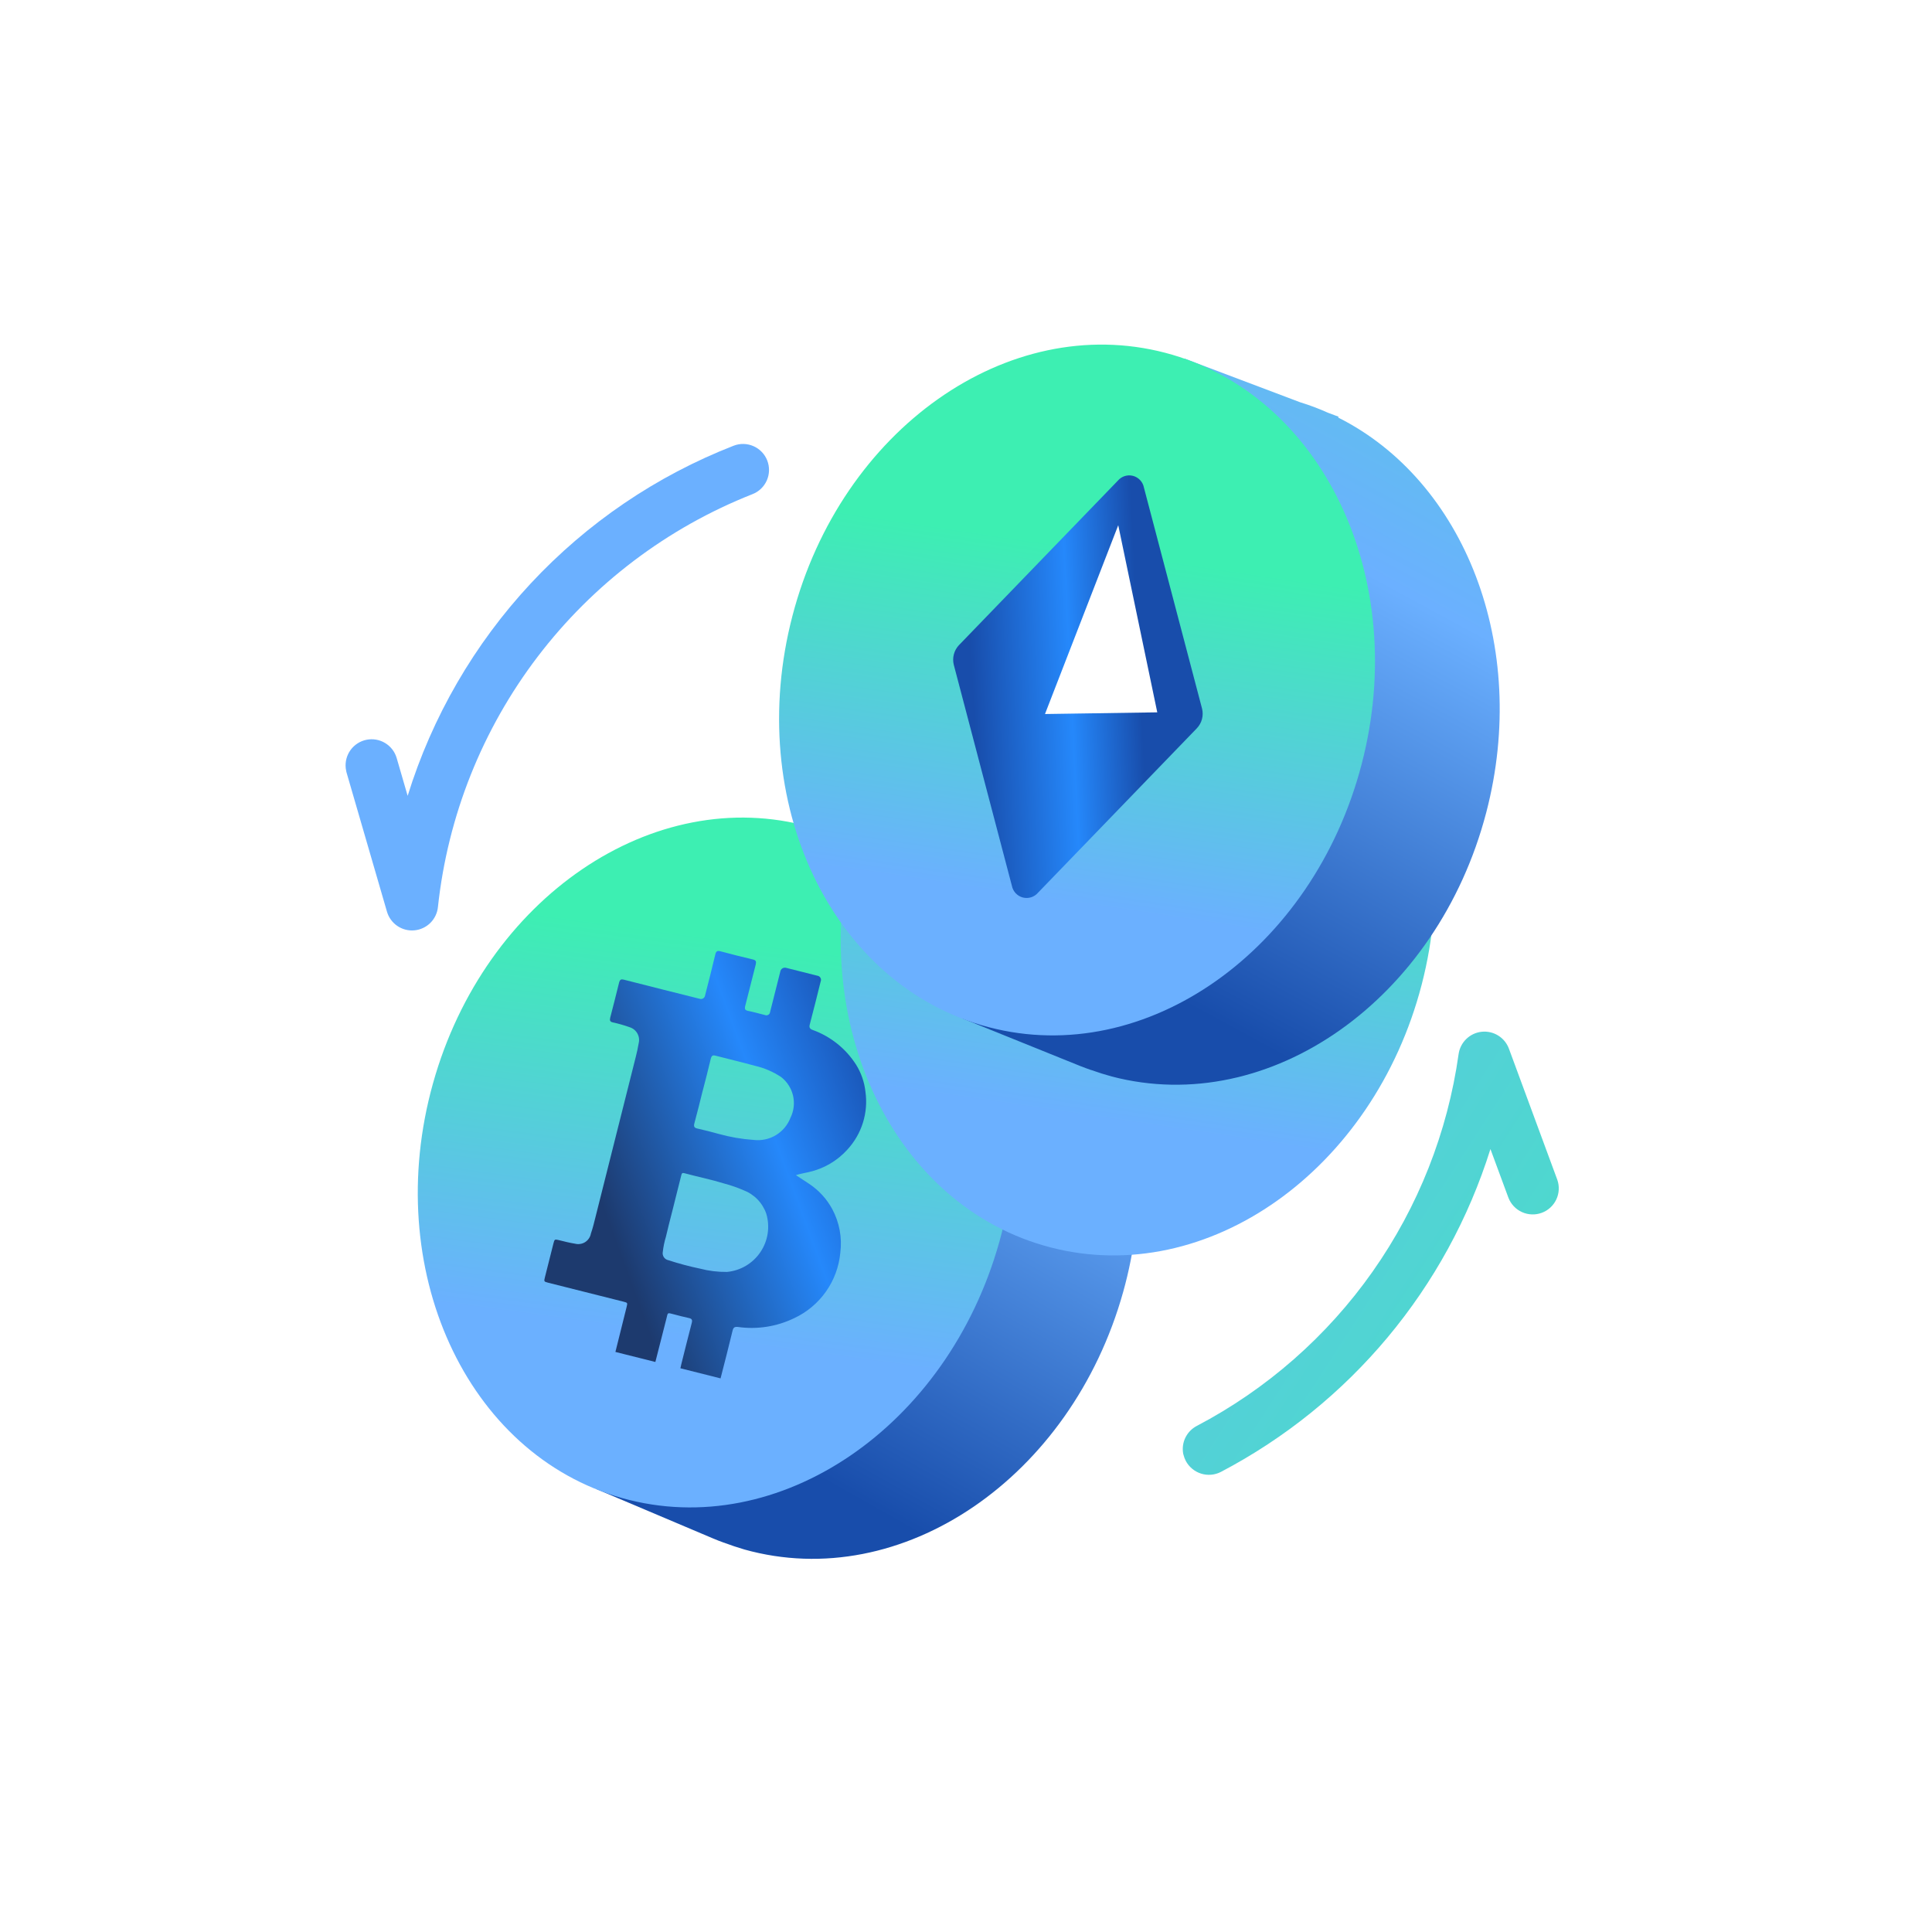
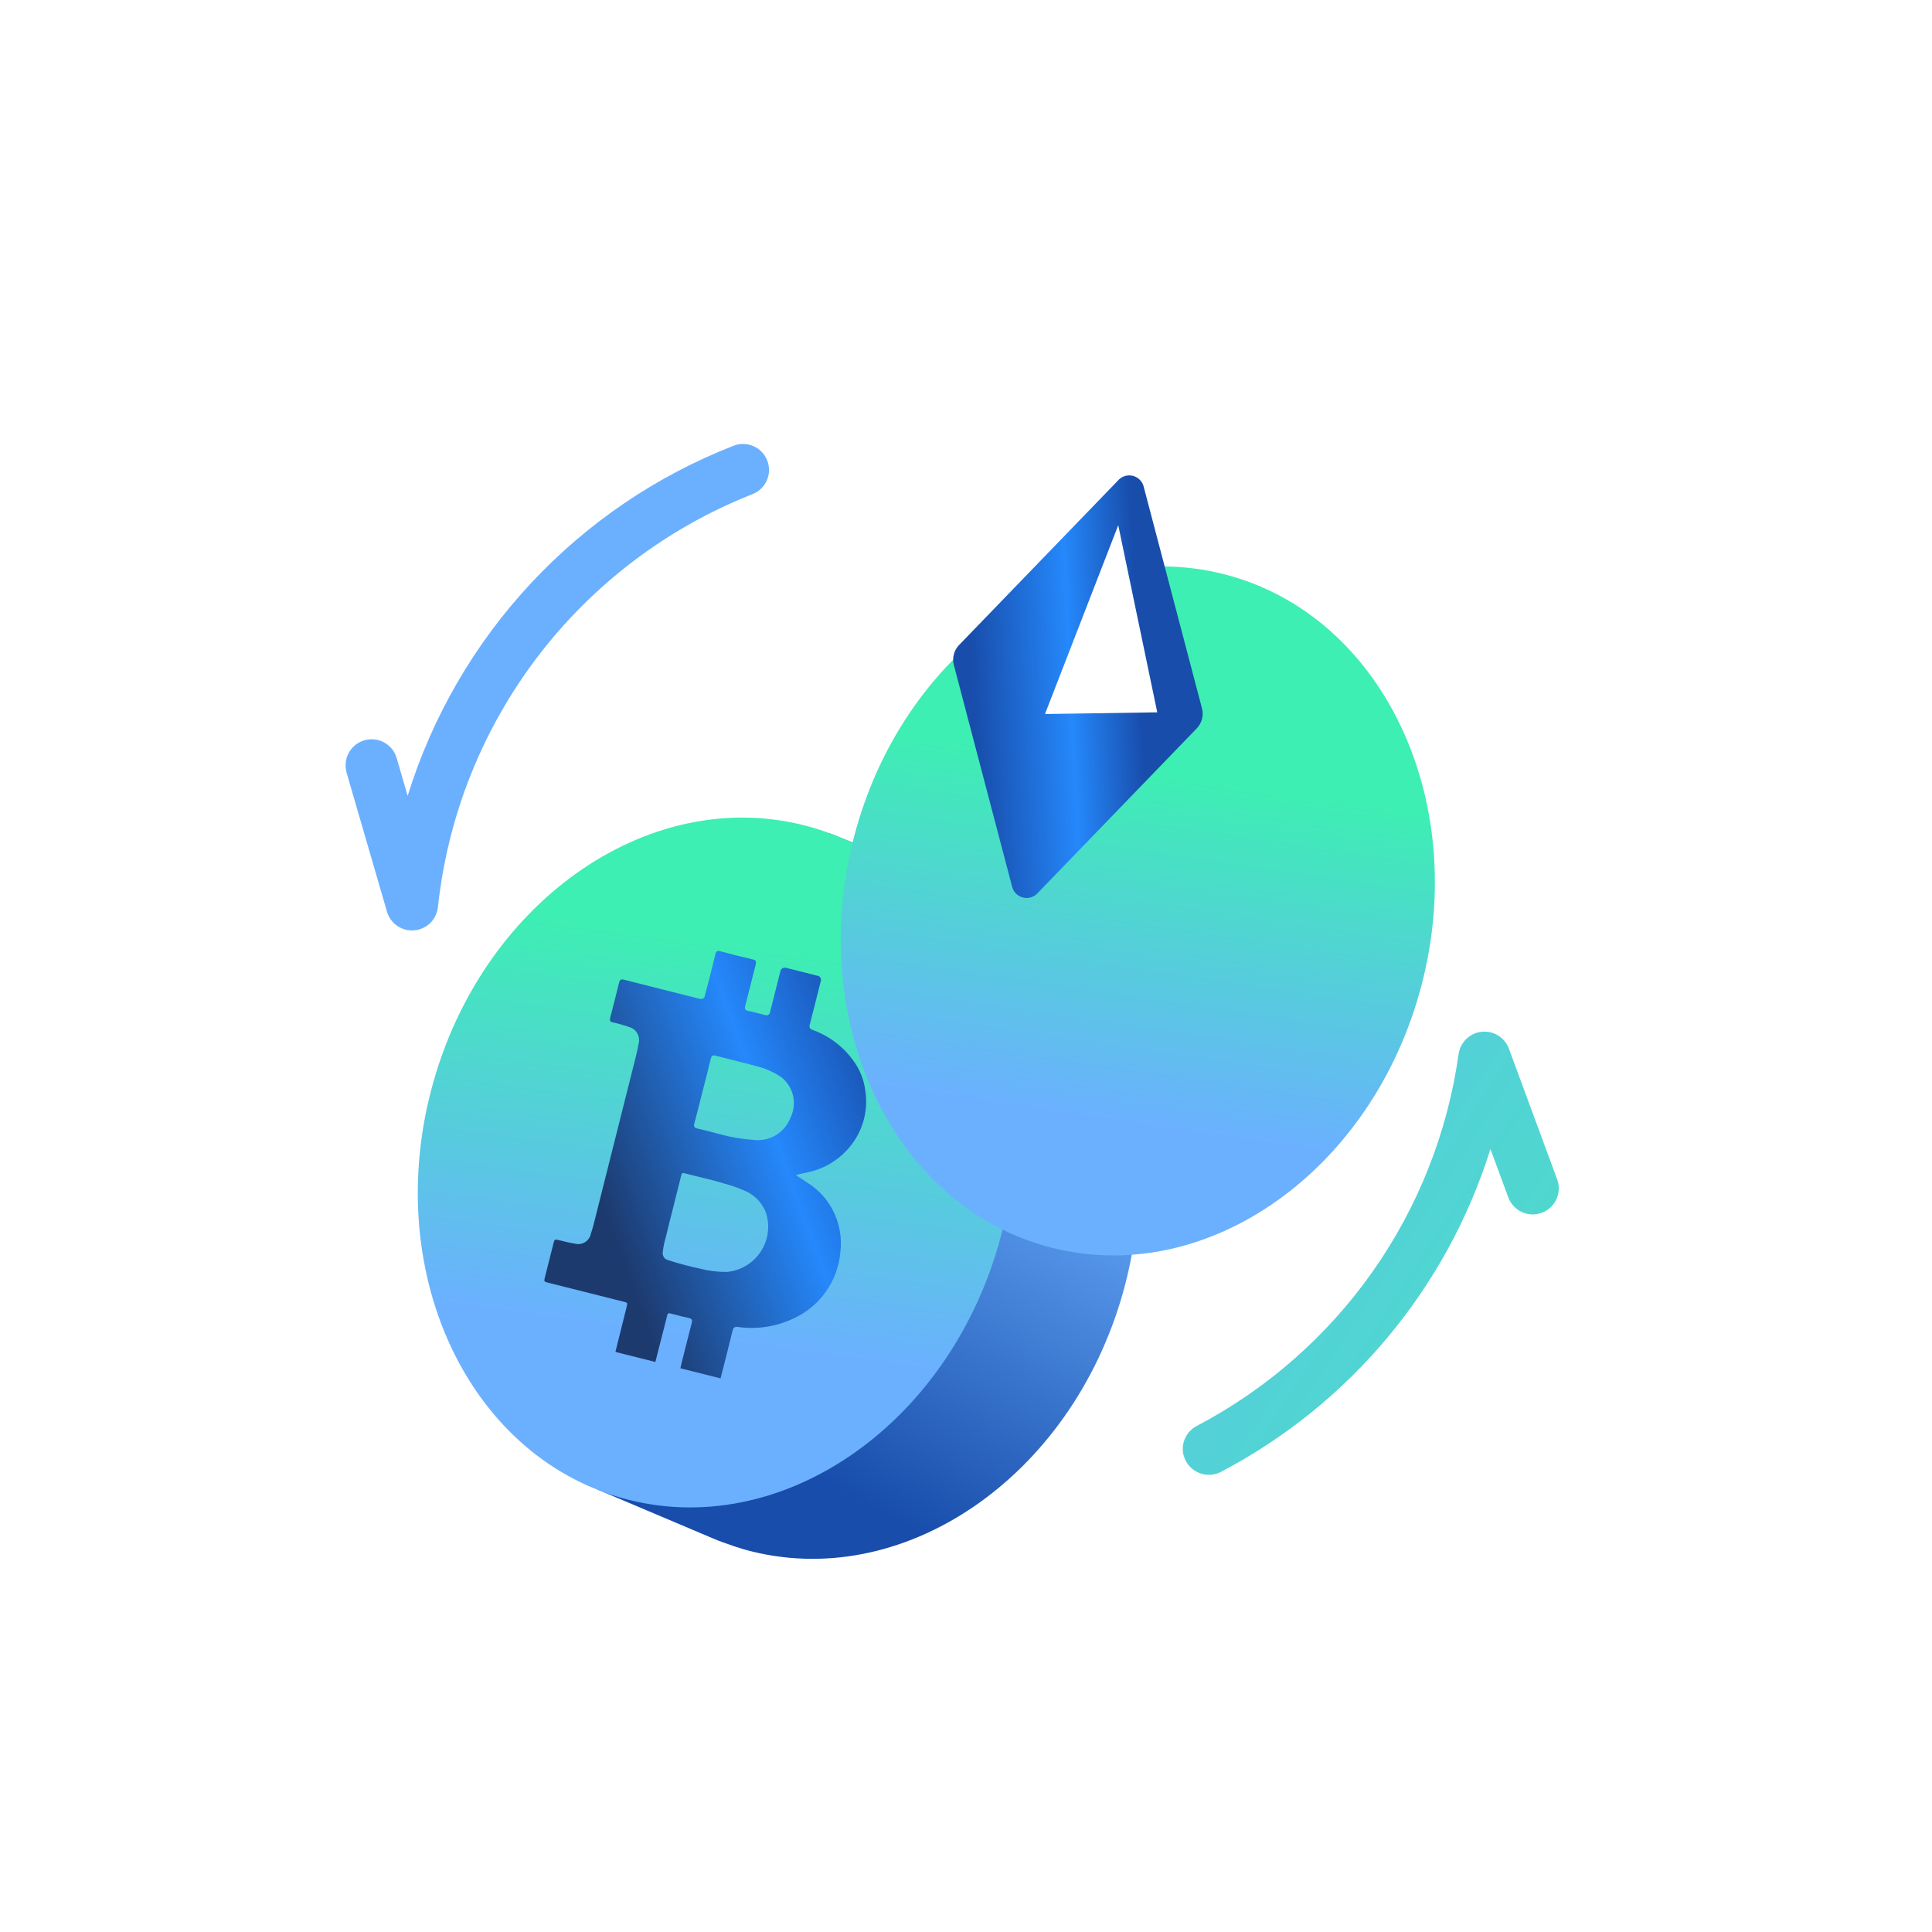
<svg xmlns="http://www.w3.org/2000/svg" width="130" height="130" viewBox="0 0 130 130" fill="none">
  <path d="M66.069 60.201L66.097 60.139L65.388 59.859C64.784 59.575 64.162 59.329 63.528 59.122L55.809 56.054L54.803 58.587C66.4 59.19 65.67 75.228 63.046 84.622C60.988 91.987 54.693 100.705 49.763 100.553L40.1 100.183L47.964 103.512C48.211 103.614 48.458 103.716 48.717 103.806L48.742 103.804L48.743 103.813C49.185 103.978 49.633 104.128 50.089 104.262C60.666 107.221 72.079 99.453 75.578 86.924C78.695 75.762 74.487 64.596 66.068 60.192L66.069 60.201Z" fill="url(#paint0_linear_90_42)" />
  <path d="M29.135 72.896C32.621 60.423 43.979 52.697 54.504 55.638C65.029 58.58 70.733 71.075 67.247 83.549C63.761 96.022 52.403 103.748 41.879 100.807C31.355 97.865 25.649 85.369 29.135 72.896Z" fill="url(#paint1_linear_90_42)" />
-   <path d="M41.409 90.971C41.657 89.964 41.914 88.955 42.162 87.948C42.231 87.661 42.231 87.661 41.967 87.59C40.275 87.169 38.582 86.734 36.884 86.311C36.595 86.234 36.595 86.234 36.67 85.929C36.862 85.175 37.048 84.422 37.24 83.668C37.31 83.389 37.328 83.379 37.587 83.441C37.96 83.535 38.324 83.627 38.701 83.687C38.815 83.716 38.934 83.721 39.051 83.701C39.167 83.682 39.278 83.64 39.377 83.576C39.476 83.512 39.561 83.429 39.627 83.331C39.693 83.233 39.738 83.123 39.759 83.007C39.873 82.674 39.961 82.343 40.041 82.005C40.956 78.388 41.865 74.772 42.77 71.156C42.855 70.842 42.917 70.522 42.975 70.202C43.031 69.982 43.002 69.748 42.893 69.549C42.785 69.349 42.604 69.198 42.389 69.126C42.011 68.99 41.625 68.879 41.233 68.794C41.055 68.754 41.014 68.668 41.059 68.482C41.265 67.694 41.462 66.904 41.659 66.11C41.712 65.908 41.8 65.874 41.977 65.92C43.671 66.352 45.37 66.781 47.075 67.205C47.115 67.219 47.157 67.224 47.199 67.219C47.241 67.214 47.282 67.2 47.317 67.177C47.353 67.154 47.383 67.124 47.405 67.088C47.428 67.052 47.441 67.011 47.446 66.969C47.679 66.054 47.913 65.148 48.13 64.226C48.181 64.007 48.267 63.956 48.469 64.008C49.199 64.203 49.927 64.391 50.662 64.561C50.873 64.613 50.899 64.701 50.848 64.912C50.608 65.837 50.384 66.766 50.143 67.691C50.091 67.902 50.141 67.979 50.327 68.018C50.714 68.095 51.097 68.208 51.478 68.301C51.514 68.315 51.553 68.321 51.592 68.318C51.63 68.315 51.668 68.303 51.701 68.282C51.734 68.262 51.762 68.234 51.783 68.201C51.803 68.167 51.815 68.13 51.818 68.091L52.499 65.398C52.504 65.349 52.52 65.303 52.545 65.261C52.571 65.22 52.605 65.185 52.646 65.16C52.687 65.134 52.734 65.118 52.782 65.113C52.83 65.108 52.879 65.114 52.925 65.131L54.995 65.653C55.039 65.658 55.081 65.674 55.118 65.698C55.155 65.723 55.186 65.756 55.207 65.795C55.229 65.833 55.242 65.876 55.243 65.921C55.245 65.965 55.237 66.009 55.219 66.05C54.982 67.007 54.744 67.963 54.491 68.922C54.43 69.134 54.49 69.227 54.671 69.299C55.883 69.733 56.916 70.558 57.606 71.644C57.949 72.194 58.163 72.814 58.234 73.458C58.333 74.155 58.275 74.865 58.067 75.537C57.858 76.209 57.502 76.826 57.026 77.345C56.343 78.107 55.439 78.637 54.44 78.862C54.151 78.934 53.861 78.973 53.555 79.073C53.847 79.265 54.148 79.457 54.432 79.649C55.084 80.079 55.621 80.662 55.995 81.347C56.482 82.25 56.674 83.282 56.542 84.299C56.453 85.24 56.119 86.141 55.574 86.912C55.029 87.684 54.291 88.3 53.435 88.699C52.258 89.267 50.939 89.472 49.646 89.287C49.438 89.267 49.345 89.318 49.293 89.537C49.035 90.611 48.76 91.679 48.485 92.748L45.783 92.068C45.807 91.974 45.822 91.882 45.845 91.789C46.078 90.866 46.302 89.944 46.544 89.028C46.603 88.808 46.553 88.73 46.35 88.686C46.005 88.615 45.666 88.521 45.318 88.431C44.895 88.327 44.949 88.288 44.839 88.737C44.587 89.709 44.342 90.68 44.098 91.644L41.39 90.964L41.409 90.971ZM45.229 81.524C45.084 82.093 44.937 82.66 44.807 83.223C44.707 83.55 44.638 83.886 44.599 84.225C44.586 84.287 44.585 84.352 44.596 84.414C44.608 84.476 44.632 84.536 44.666 84.589C44.701 84.642 44.746 84.688 44.798 84.723C44.851 84.759 44.91 84.783 44.972 84.796C45.671 85.024 46.382 85.213 47.102 85.363C47.693 85.518 48.303 85.592 48.914 85.585C49.365 85.544 49.801 85.403 50.191 85.172C50.58 84.941 50.914 84.627 51.167 84.251C51.42 83.876 51.587 83.449 51.655 83.001C51.723 82.554 51.691 82.097 51.56 81.663C51.435 81.304 51.233 80.976 50.968 80.704C50.703 80.431 50.382 80.22 50.026 80.085C49.612 79.907 49.186 79.759 48.751 79.643C47.856 79.366 46.938 79.182 46.038 78.939C45.928 78.909 45.873 78.94 45.846 79.067C45.644 79.888 45.428 80.711 45.23 81.523L45.229 81.524ZM47.278 73.411C47.099 74.138 46.919 74.866 46.723 75.587C46.664 75.807 46.722 75.892 46.925 75.937C47.409 76.043 47.882 76.166 48.356 76.298C49.124 76.512 49.912 76.647 50.708 76.702C51.228 76.766 51.755 76.654 52.205 76.384C52.654 76.114 53.001 75.701 53.189 75.212C53.415 74.755 53.477 74.234 53.365 73.737C53.252 73.24 52.972 72.797 52.572 72.481C52.029 72.117 51.423 71.856 50.785 71.713C49.91 71.468 49.024 71.264 48.15 71.035C47.954 70.981 47.879 71.039 47.826 71.243C47.655 71.97 47.467 72.698 47.279 73.419L47.278 73.411Z" fill="url(#paint2_linear_90_42)" />
+   <path d="M41.409 90.971C41.657 89.964 41.914 88.955 42.162 87.948C42.231 87.661 42.231 87.661 41.967 87.59C40.275 87.169 38.582 86.734 36.884 86.311C36.595 86.234 36.595 86.234 36.67 85.929C36.862 85.175 37.048 84.422 37.24 83.668C37.31 83.389 37.328 83.379 37.587 83.441C37.96 83.535 38.324 83.627 38.701 83.687C38.815 83.716 38.934 83.721 39.051 83.701C39.167 83.682 39.278 83.64 39.377 83.576C39.476 83.512 39.561 83.429 39.627 83.331C39.693 83.233 39.738 83.123 39.759 83.007C39.873 82.674 39.961 82.343 40.041 82.005C40.956 78.388 41.865 74.772 42.77 71.156C42.855 70.842 42.917 70.522 42.975 70.202C43.031 69.982 43.002 69.748 42.893 69.549C42.785 69.349 42.604 69.198 42.389 69.126C42.011 68.99 41.625 68.879 41.233 68.794C41.055 68.754 41.014 68.668 41.059 68.482C41.265 67.694 41.462 66.904 41.659 66.11C41.712 65.908 41.8 65.874 41.977 65.92C43.671 66.352 45.37 66.781 47.075 67.205C47.115 67.219 47.157 67.224 47.199 67.219C47.241 67.214 47.282 67.2 47.317 67.177C47.353 67.154 47.383 67.124 47.405 67.088C47.679 66.054 47.913 65.148 48.13 64.226C48.181 64.007 48.267 63.956 48.469 64.008C49.199 64.203 49.927 64.391 50.662 64.561C50.873 64.613 50.899 64.701 50.848 64.912C50.608 65.837 50.384 66.766 50.143 67.691C50.091 67.902 50.141 67.979 50.327 68.018C50.714 68.095 51.097 68.208 51.478 68.301C51.514 68.315 51.553 68.321 51.592 68.318C51.63 68.315 51.668 68.303 51.701 68.282C51.734 68.262 51.762 68.234 51.783 68.201C51.803 68.167 51.815 68.13 51.818 68.091L52.499 65.398C52.504 65.349 52.52 65.303 52.545 65.261C52.571 65.22 52.605 65.185 52.646 65.16C52.687 65.134 52.734 65.118 52.782 65.113C52.83 65.108 52.879 65.114 52.925 65.131L54.995 65.653C55.039 65.658 55.081 65.674 55.118 65.698C55.155 65.723 55.186 65.756 55.207 65.795C55.229 65.833 55.242 65.876 55.243 65.921C55.245 65.965 55.237 66.009 55.219 66.05C54.982 67.007 54.744 67.963 54.491 68.922C54.43 69.134 54.49 69.227 54.671 69.299C55.883 69.733 56.916 70.558 57.606 71.644C57.949 72.194 58.163 72.814 58.234 73.458C58.333 74.155 58.275 74.865 58.067 75.537C57.858 76.209 57.502 76.826 57.026 77.345C56.343 78.107 55.439 78.637 54.44 78.862C54.151 78.934 53.861 78.973 53.555 79.073C53.847 79.265 54.148 79.457 54.432 79.649C55.084 80.079 55.621 80.662 55.995 81.347C56.482 82.25 56.674 83.282 56.542 84.299C56.453 85.24 56.119 86.141 55.574 86.912C55.029 87.684 54.291 88.3 53.435 88.699C52.258 89.267 50.939 89.472 49.646 89.287C49.438 89.267 49.345 89.318 49.293 89.537C49.035 90.611 48.76 91.679 48.485 92.748L45.783 92.068C45.807 91.974 45.822 91.882 45.845 91.789C46.078 90.866 46.302 89.944 46.544 89.028C46.603 88.808 46.553 88.73 46.35 88.686C46.005 88.615 45.666 88.521 45.318 88.431C44.895 88.327 44.949 88.288 44.839 88.737C44.587 89.709 44.342 90.68 44.098 91.644L41.39 90.964L41.409 90.971ZM45.229 81.524C45.084 82.093 44.937 82.66 44.807 83.223C44.707 83.55 44.638 83.886 44.599 84.225C44.586 84.287 44.585 84.352 44.596 84.414C44.608 84.476 44.632 84.536 44.666 84.589C44.701 84.642 44.746 84.688 44.798 84.723C44.851 84.759 44.91 84.783 44.972 84.796C45.671 85.024 46.382 85.213 47.102 85.363C47.693 85.518 48.303 85.592 48.914 85.585C49.365 85.544 49.801 85.403 50.191 85.172C50.58 84.941 50.914 84.627 51.167 84.251C51.42 83.876 51.587 83.449 51.655 83.001C51.723 82.554 51.691 82.097 51.56 81.663C51.435 81.304 51.233 80.976 50.968 80.704C50.703 80.431 50.382 80.22 50.026 80.085C49.612 79.907 49.186 79.759 48.751 79.643C47.856 79.366 46.938 79.182 46.038 78.939C45.928 78.909 45.873 78.94 45.846 79.067C45.644 79.888 45.428 80.711 45.23 81.523L45.229 81.524ZM47.278 73.411C47.099 74.138 46.919 74.866 46.723 75.587C46.664 75.807 46.722 75.892 46.925 75.937C47.409 76.043 47.882 76.166 48.356 76.298C49.124 76.512 49.912 76.647 50.708 76.702C51.228 76.766 51.755 76.654 52.205 76.384C52.654 76.114 53.001 75.701 53.189 75.212C53.415 74.755 53.477 74.234 53.365 73.737C53.252 73.24 52.972 72.797 52.572 72.481C52.029 72.117 51.423 71.856 50.785 71.713C49.91 71.468 49.024 71.264 48.15 71.035C47.954 70.981 47.879 71.039 47.826 71.243C47.655 71.97 47.467 72.698 47.279 73.419L47.278 73.411Z" fill="url(#paint2_linear_90_42)" />
  <g filter="url(#filter0_d_90_42)">
    <path d="M61.447 44.37C64.693 31.866 75.876 23.951 86.426 26.689C96.976 29.428 102.896 41.783 99.651 54.286C96.405 66.789 85.222 74.705 74.673 71.966C64.124 69.228 58.202 56.873 61.447 44.37Z" fill="url(#paint3_linear_90_42)" />
  </g>
-   <path d="M90.042 28.103L90.069 28.039L89.355 27.772C88.746 27.498 88.121 27.262 87.482 27.067L79.712 24.131L78.749 26.682C90.355 27.087 89.899 43.137 87.435 52.575C85.502 59.975 79.356 68.801 74.423 68.733L64.754 68.528L72.675 71.725C72.924 71.822 73.173 71.918 73.433 72.005L73.459 72.002L73.46 72.011C73.905 72.169 74.356 72.311 74.814 72.436C85.441 75.215 96.722 67.253 100.008 54.665C102.934 43.449 98.535 32.355 90.041 28.095L90.042 28.103Z" fill="url(#paint4_linear_90_42)" />
-   <path d="M53.325 41.427C56.599 28.895 67.825 20.975 78.4 23.737C88.975 26.5 94.892 38.898 91.619 51.431C88.345 63.963 77.119 71.883 66.545 69.121C55.971 66.359 50.051 53.96 53.325 41.427Z" fill="url(#paint5_linear_90_42)" />
  <path d="M75.212 32.348L64.527 43.409C64.362 43.583 64.244 43.794 64.183 44.026C64.122 44.257 64.12 44.5 64.178 44.732L68.09 59.611C68.127 59.797 68.216 59.969 68.346 60.107C68.476 60.245 68.643 60.343 68.826 60.391C69.01 60.438 69.203 60.433 69.384 60.376C69.565 60.318 69.726 60.211 69.848 60.066L80.534 49.004C80.699 48.831 80.817 48.619 80.878 48.388C80.939 48.157 80.941 47.915 80.884 47.683L76.971 32.803C76.935 32.616 76.847 32.444 76.716 32.305C76.586 32.166 76.419 32.067 76.235 32.019C76.051 31.972 75.857 31.977 75.676 32.035C75.495 32.094 75.334 32.202 75.212 32.348Z" fill="url(#paint6_linear_90_42)" />
  <path d="M77.87 47.932L70.315 48.045L75.244 35.34L77.87 47.932Z" fill="white" />
  <path d="M23.265 51.699C23.215 51.263 23.329 50.824 23.587 50.468C23.844 50.113 24.226 49.867 24.655 49.779C25.085 49.691 25.533 49.767 25.909 49.993C26.285 50.219 26.564 50.577 26.689 50.998L27.43 53.55C29.08 48.227 31.909 43.345 35.706 39.266C39.503 35.187 44.171 32.017 49.363 29.992C49.577 29.909 49.805 29.868 50.035 29.873C50.264 29.878 50.491 29.928 50.701 30.021C50.911 30.113 51.101 30.246 51.26 30.412C51.419 30.578 51.544 30.773 51.627 30.988C51.71 31.201 51.75 31.43 51.745 31.659C51.74 31.889 51.69 32.115 51.598 32.326C51.505 32.536 51.372 32.726 51.206 32.885C51.041 33.043 50.845 33.168 50.631 33.251C44.906 35.51 39.909 39.291 36.179 44.186C32.449 49.08 30.128 54.902 29.469 61.021C29.43 61.428 29.25 61.808 28.961 62.097C28.671 62.385 28.29 62.564 27.883 62.601C27.476 62.639 27.069 62.533 26.732 62.302C26.394 62.071 26.148 61.729 26.036 61.337L23.317 51.976L23.303 51.918C23.286 51.846 23.273 51.773 23.265 51.699ZM79.617 97.829C79.546 97.459 79.597 97.076 79.761 96.738C79.926 96.399 80.195 96.122 80.528 95.948C85.24 93.475 89.296 89.915 92.36 85.563C95.424 81.211 97.407 76.193 98.147 70.922C98.203 70.536 98.385 70.178 98.667 69.907C98.948 69.636 99.311 69.466 99.7 69.425C100.088 69.384 100.479 69.473 100.811 69.68C101.143 69.886 101.397 70.196 101.532 70.563L104.789 79.387C104.94 79.821 104.915 80.297 104.719 80.712C104.522 81.128 104.171 81.45 103.739 81.608C103.308 81.767 102.832 81.75 102.413 81.561C101.994 81.372 101.666 81.026 101.5 80.598L100.288 77.318C97.356 86.674 90.835 94.486 82.153 99.041C81.741 99.254 81.261 99.295 80.818 99.156C80.376 99.017 80.005 98.709 79.788 98.299C79.723 98.172 79.673 98.039 79.638 97.901L79.617 97.829Z" fill="url(#paint7_linear_90_42)" />
  <defs>
    <filter id="filter0_d_90_42" x="50.586" y="26.148" width="51.948" height="64.311" color-interpolation-filters="sRGB">
      <feFlood flood-opacity="0" result="BackgroundImageFix" />
      <feColorMatrix in="SourceAlpha" type="matrix" values="0 0 0 0 0 0 0 0 0 0 0 0 0 0 0 0 0 0 127 0" result="hardAlpha" />
      <feOffset dx="-3.989" dy="11.967" />
      <feGaussianBlur stdDeviation="2.992" />
      <feColorMatrix type="matrix" values="0 0 0 0 0.102 0 0 0 0 0.114 0 0 0 0 0.18 0 0 0 0.361 0" />
      <feBlend mode="normal" in2="BackgroundImageFix" result="effect1_dropShadow_90_42" />
      <feBlend mode="normal" in="SourceGraphic" in2="effect1_dropShadow_90_42" result="shape" />
    </filter>
    <linearGradient id="paint0_linear_90_42" x1="78.386" y1="38.344" x2="46.582" y2="94.656" gradientUnits="userSpaceOnUse">
      <stop stop-color="#4CDACC" />
      <stop offset="0.515" stop-color="#6BB0FF" />
      <stop offset="1" stop-color="#184DAB" />
    </linearGradient>
    <linearGradient id="paint1_linear_90_42" x1="45.994" y1="62.707" x2="42.354" y2="89.491" gradientUnits="userSpaceOnUse">
      <stop stop-color="#3DEFB2" />
      <stop offset="1" stop-color="#6BB0FF" />
    </linearGradient>
    <linearGradient id="paint2_linear_90_42" x1="40.299" y1="80.488" x2="60.245" y2="73.166" gradientUnits="userSpaceOnUse">
      <stop stop-color="#1D3A6E" />
      <stop offset="0.586" stop-color="#2588FB" />
      <stop offset="1" stop-color="#184DAB" />
    </linearGradient>
    <linearGradient id="paint3_linear_90_42" x1="81.674" y1="39.809" x2="78.184" y2="63.373" gradientUnits="userSpaceOnUse">
      <stop stop-color="#3DEFB2" />
      <stop offset="1" stop-color="#6BB0FF" />
    </linearGradient>
    <linearGradient id="paint4_linear_90_42" x1="101.987" y1="6.036" x2="71.142" y2="62.89" gradientUnits="userSpaceOnUse">
      <stop stop-color="#4CDACC" />
      <stop offset="0.515" stop-color="#6BB0FF" />
      <stop offset="1" stop-color="#184DAB" />
    </linearGradient>
    <linearGradient id="paint5_linear_90_42" x1="73.615" y1="36.886" x2="70.078" y2="60.51" gradientUnits="userSpaceOnUse">
      <stop stop-color="#3DEFB2" />
      <stop offset="1" stop-color="#6BB0FF" />
    </linearGradient>
    <linearGradient id="paint6_linear_90_42" x1="76.599" y1="43.359" x2="65.314" y2="43.912" gradientUnits="userSpaceOnUse">
      <stop stop-color="#184DAB" />
      <stop offset="0.414" stop-color="#2588FB" />
      <stop offset="1" stop-color="#184DAB" />
    </linearGradient>
    <linearGradient id="paint7_linear_90_42" x1="130.483" y1="118.342" x2="36.296" y2="57.379" gradientUnits="userSpaceOnUse">
      <stop stop-color="#3DEFB2" />
      <stop offset="1" stop-color="#6BB0FF" />
    </linearGradient>
  </defs>
</svg>